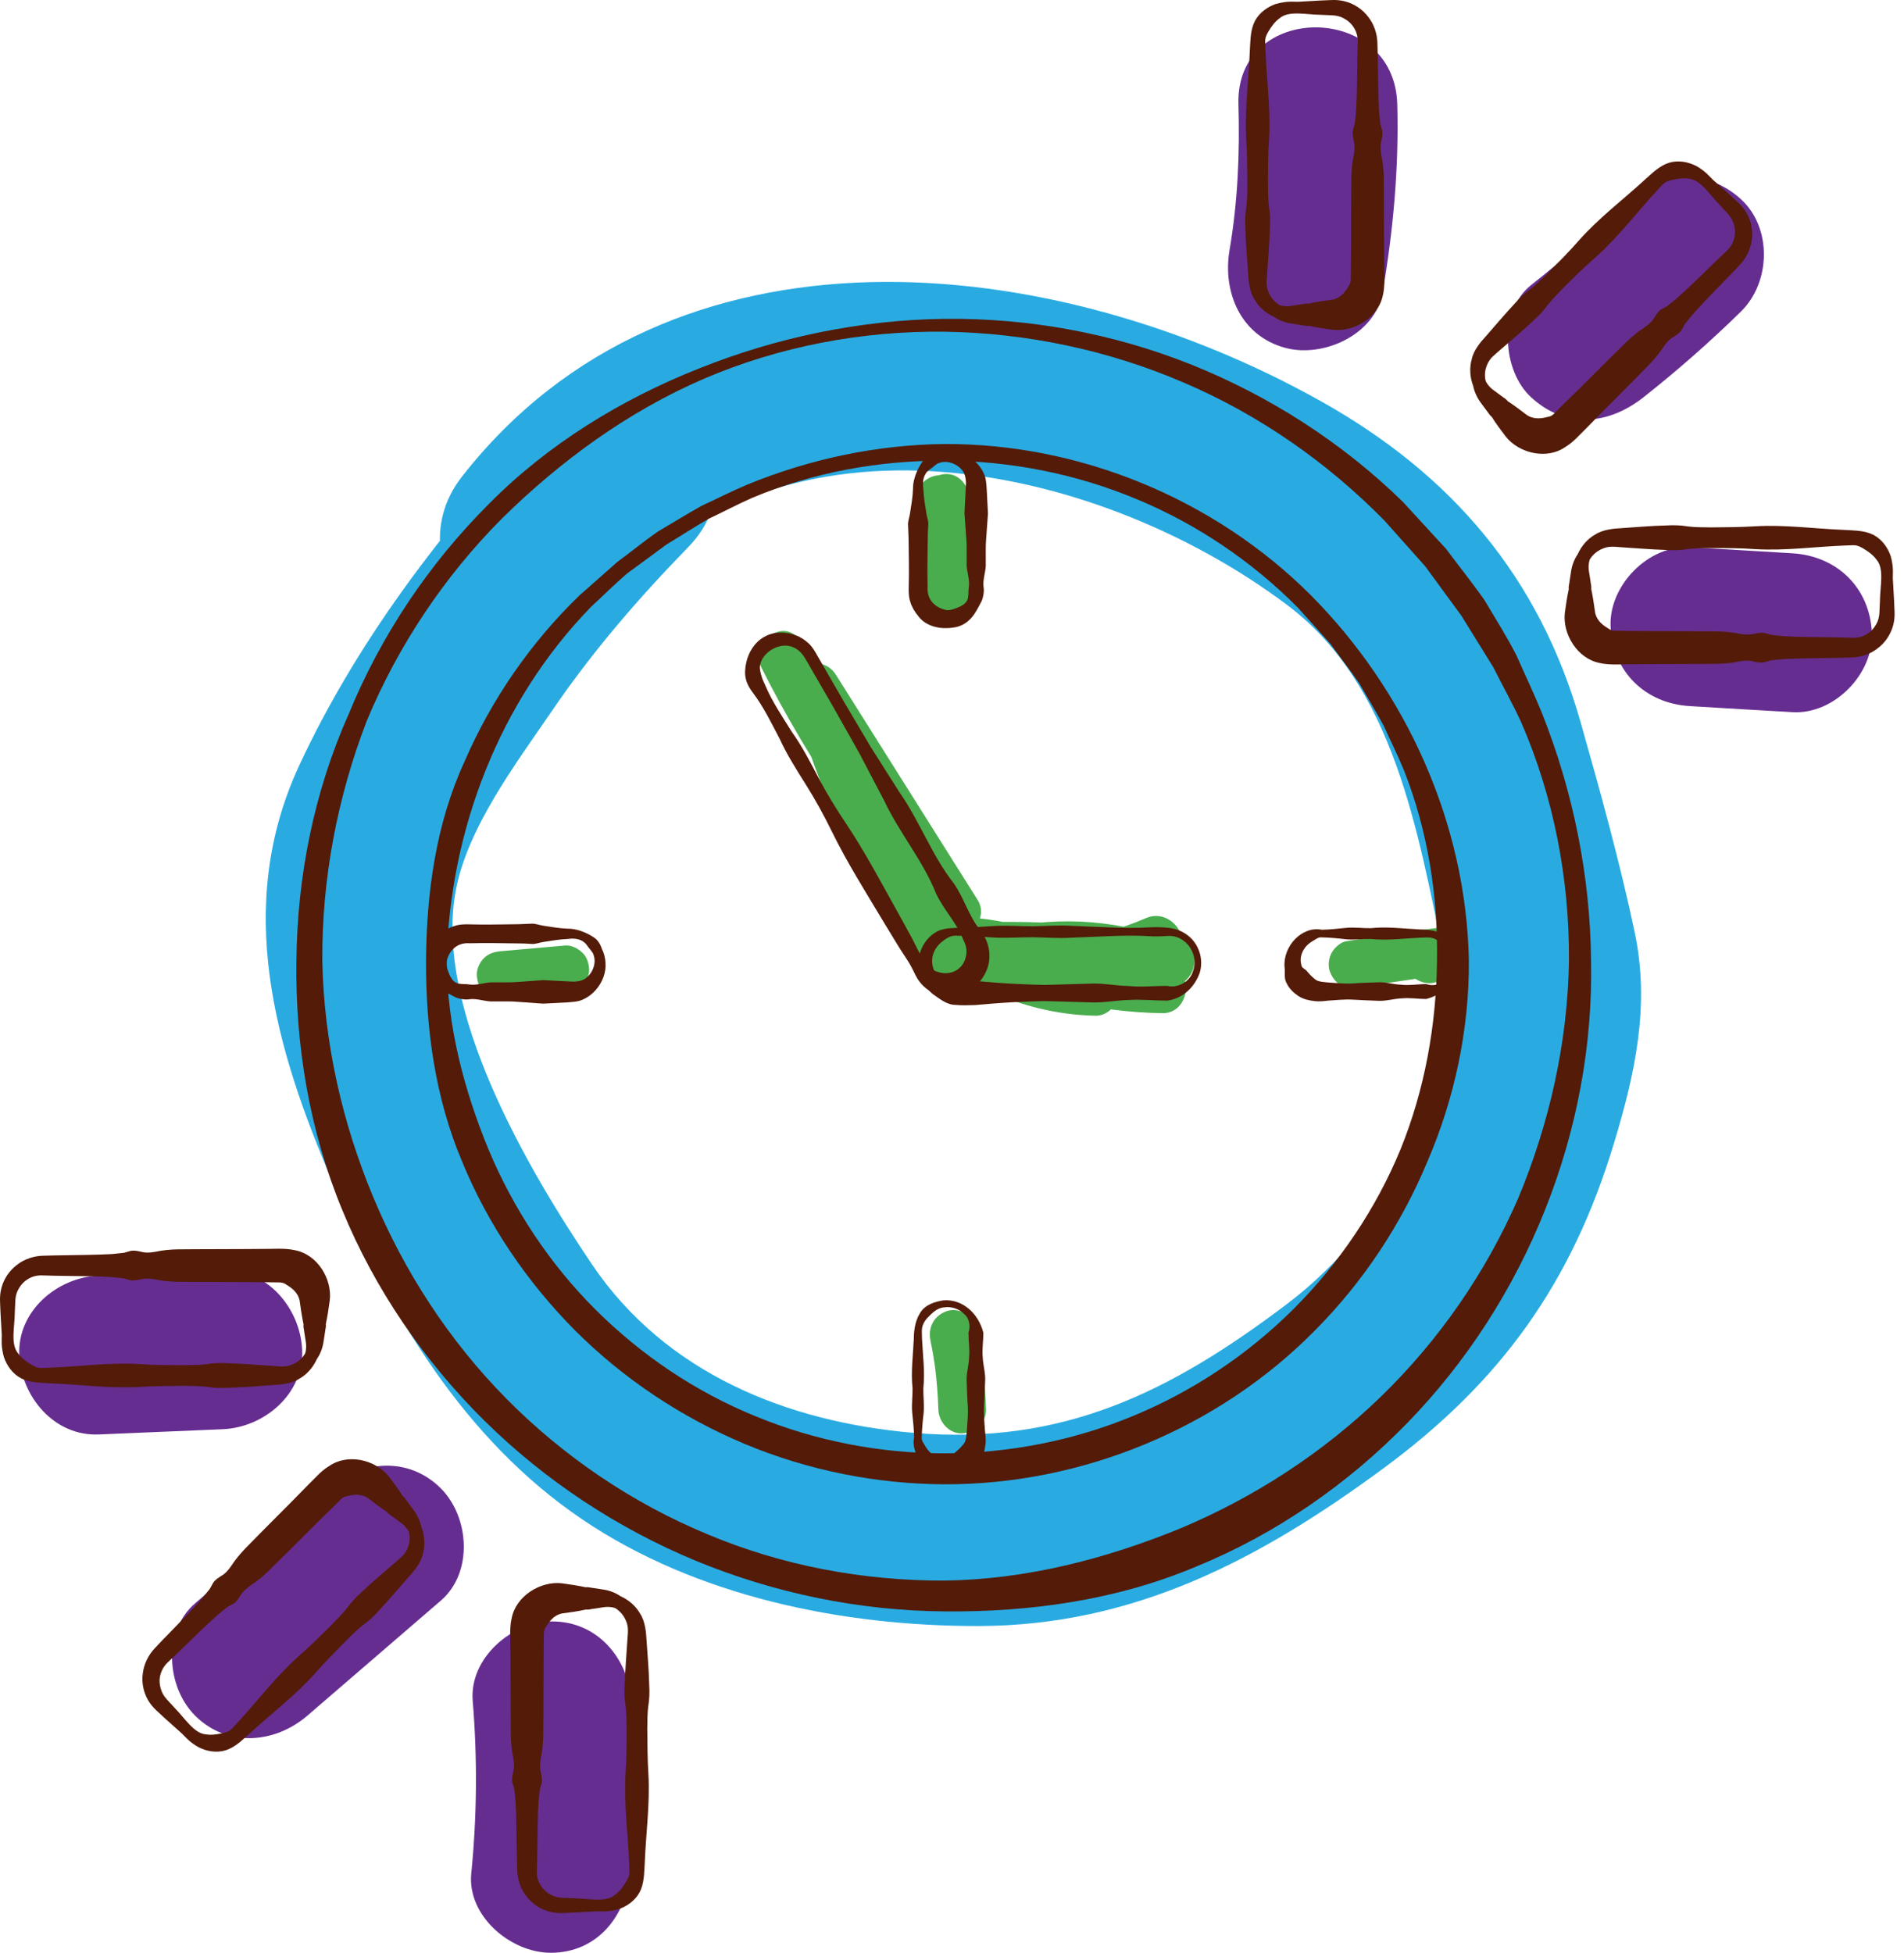
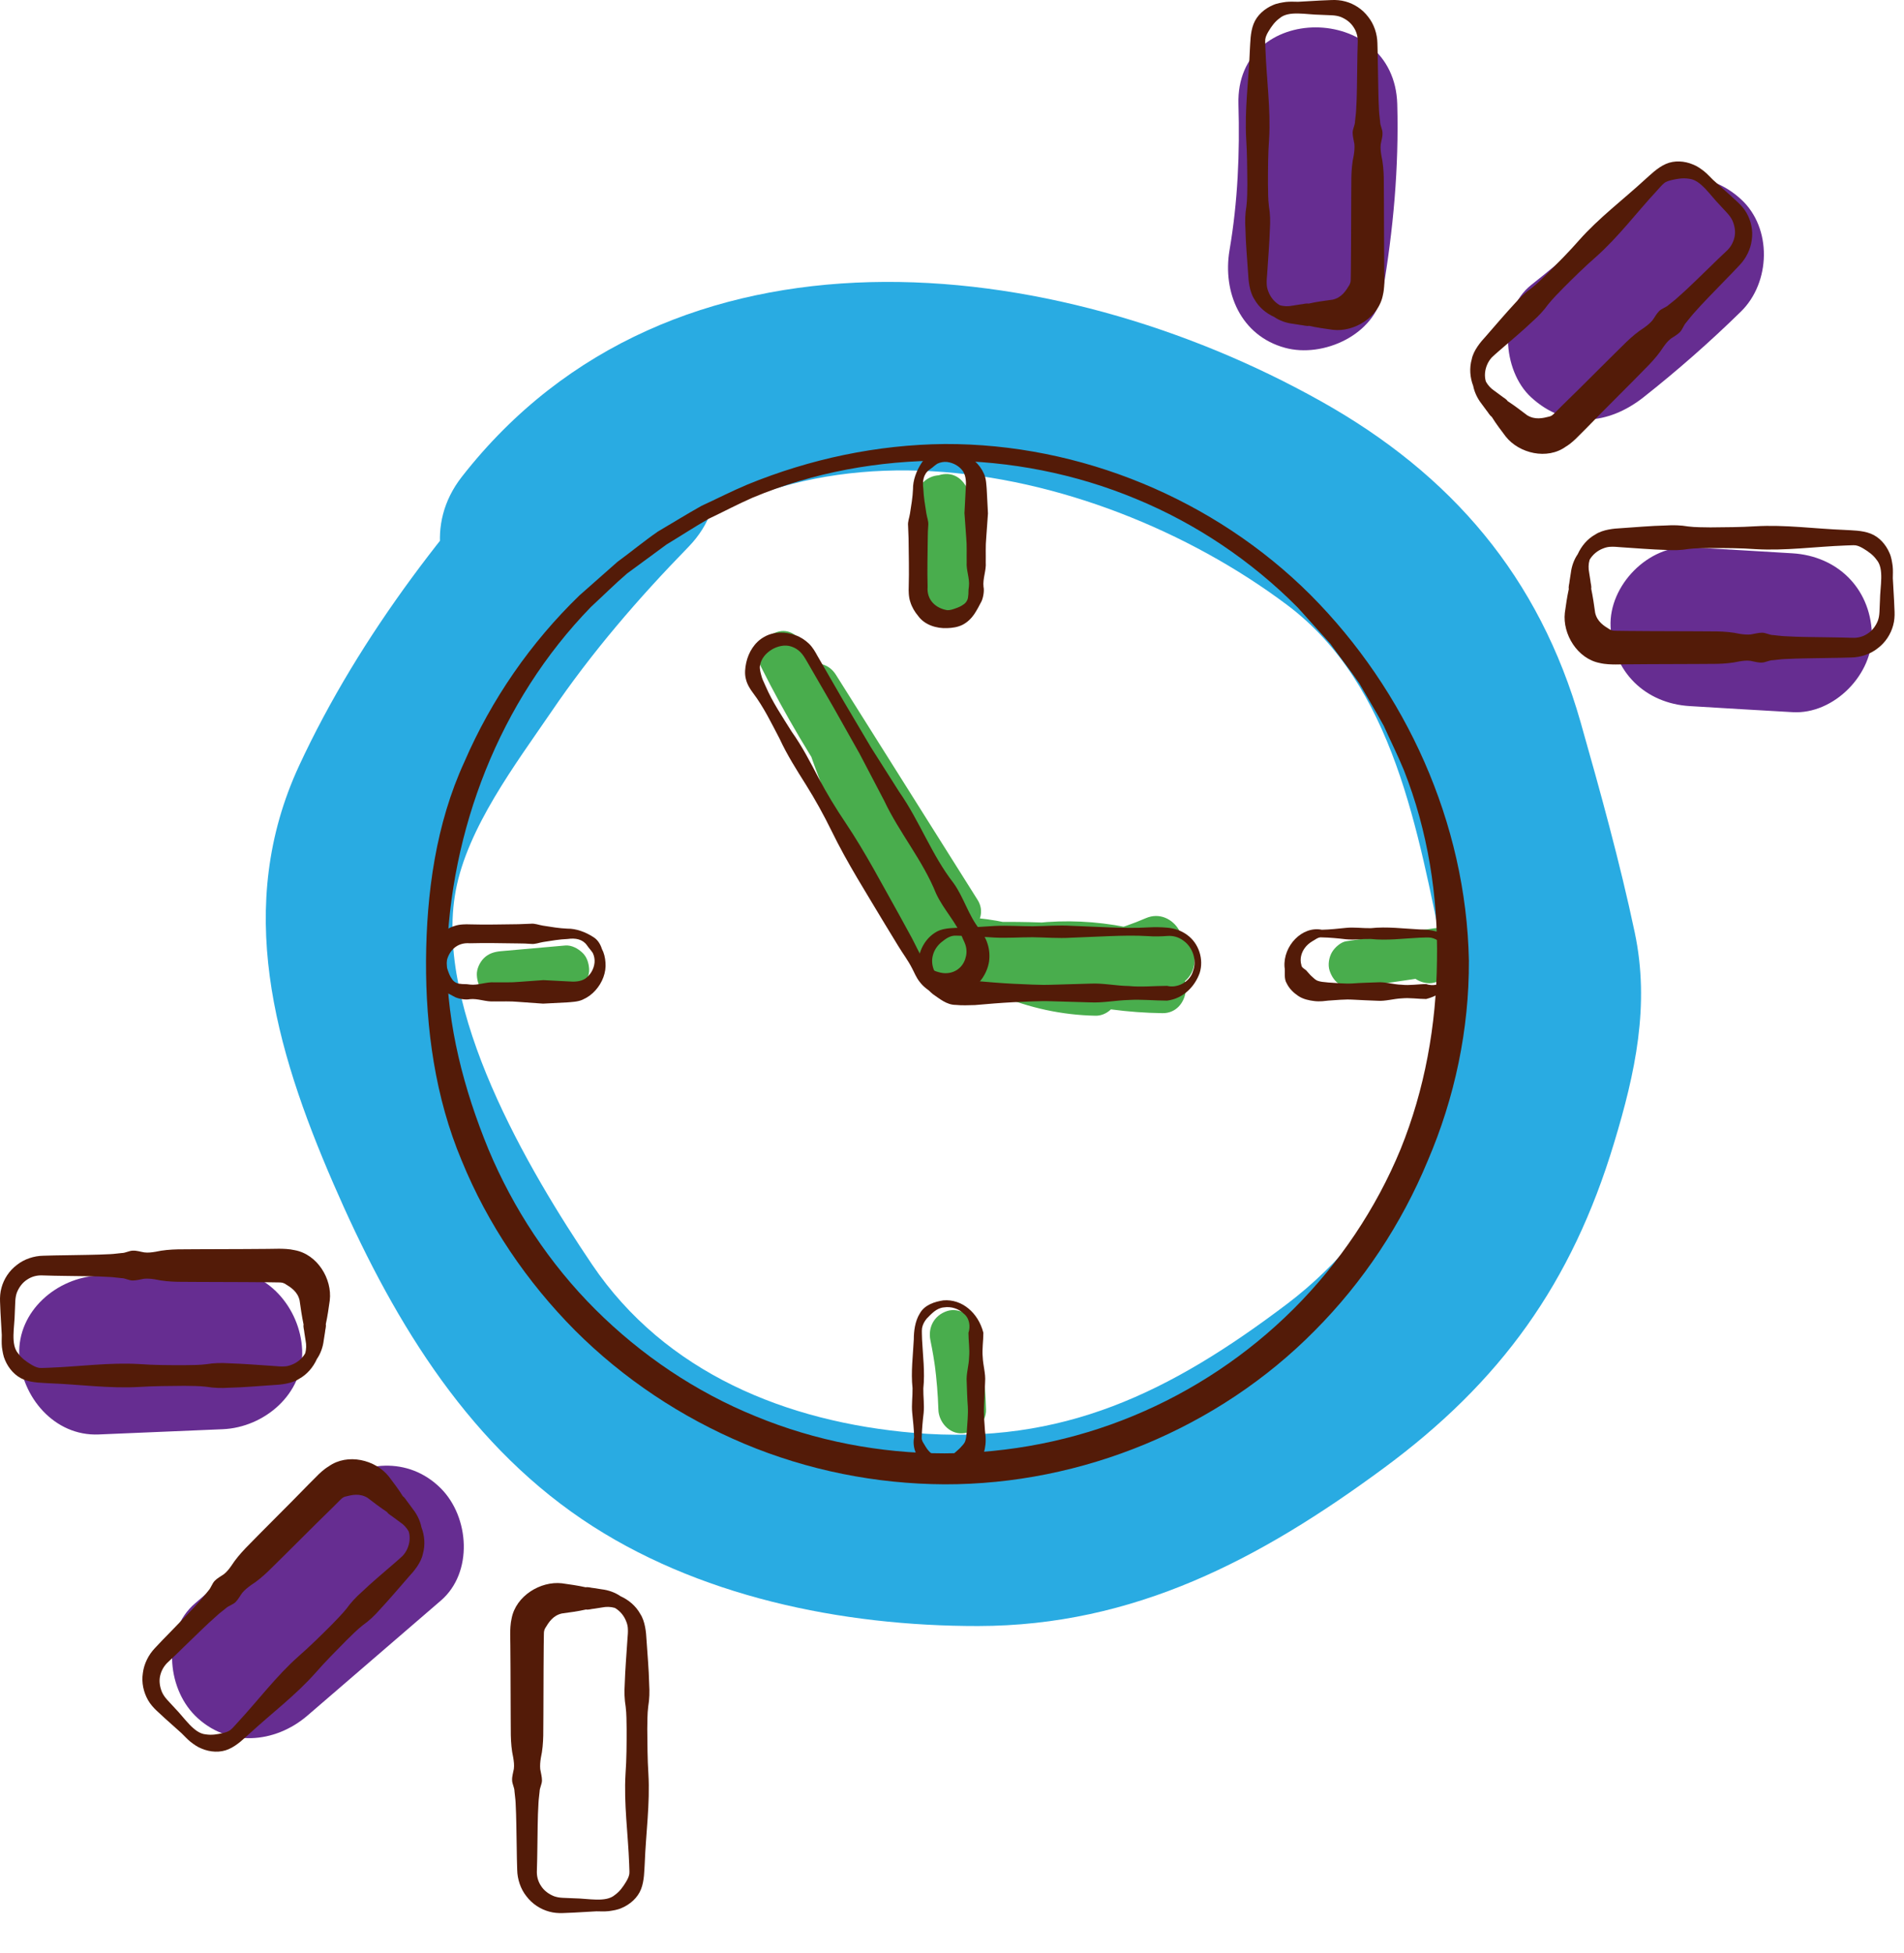
<svg xmlns="http://www.w3.org/2000/svg" width="157" height="161" viewBox="0 0 157 161" fill="none">
  <path d="M45.658 33.937C37.355 42.463 29.693 52.298 24.664 63.129C19.295 74.707 22.634 86.376 27.48 97.561C32.116 108.261 38.167 118.607 48.016 125.273C57.406 131.625 69.442 134.075 80.653 134.061C93.527 134.048 103.913 128.548 114.063 121.069C123.754 113.932 129.609 105.786 133.092 94.234C134.834 88.485 136.065 82.866 134.795 76.868C133.577 71.105 131.94 65.199 130.329 59.528C126.924 47.584 119.707 39.123 108.929 33.085C86.939 20.748 55.376 17.147 38.075 39.319C31.933 47.204 42.974 58.401 49.194 50.439C63.195 32.483 89.86 37.682 106.113 49.862C114.967 56.489 116.918 68.643 119.066 78.898C121.292 89.519 114.403 101.241 106.152 107.488C96.513 114.783 87.647 119.184 75.349 118.136C64.871 117.245 54.865 113.198 48.828 104.266C43.563 96.474 35.757 83.22 37.578 73.436C38.547 68.237 42.515 62.998 45.449 58.703C48.788 53.791 52.639 49.325 56.778 45.082C63.824 37.787 52.718 26.668 45.658 33.937Z" fill="#29ABE2" />
  <path d="M102.119 8.584C102.237 12.617 102.066 16.638 101.385 20.619C100.796 24.103 102.315 27.679 105.956 28.674C109.099 29.538 113.408 27.6 114.01 24.103C114.888 18.956 115.359 13.809 115.215 8.584C114.98 0.162 101.883 0.136 102.119 8.584Z" fill="#662D91" />
  <path d="M135.515 32.758C138.318 30.545 141.002 28.187 143.556 25.686C146.005 23.289 146.149 18.797 143.556 16.426C140.924 14.003 136.916 13.859 134.297 16.426C131.743 18.928 129.058 21.285 126.255 23.498C123.557 25.633 123.859 30.558 126.255 32.758C129.124 35.39 132.634 35.024 135.515 32.758Z" fill="#662D91" />
  <path d="M139.354 58.217C142.17 58.388 144.986 58.558 147.802 58.715C151.233 58.925 154.507 55.559 154.35 52.167C154.18 48.447 151.469 45.841 147.802 45.618C144.986 45.448 142.17 45.278 139.354 45.121C135.923 44.911 132.649 48.277 132.806 51.669C132.976 55.402 135.687 58.008 139.354 58.217Z" fill="#662D91" />
  <path d="M8.138 118.267C11.543 118.123 14.961 117.979 18.366 117.835C21.785 117.691 25.072 114.927 24.915 111.286C24.758 107.868 22.034 104.581 18.366 104.738C14.961 104.882 11.543 105.026 8.138 105.17C4.72 105.314 1.432 108.078 1.589 111.718C1.747 115.15 4.471 118.424 8.138 118.267Z" fill="#662D91" />
  <path d="M25.346 141.45C29.013 138.293 32.68 135.124 36.347 131.968C39.032 129.663 38.717 125.079 36.347 122.708C33.688 120.05 29.772 120.39 27.087 122.708C23.42 125.865 19.753 129.034 16.086 132.19C13.401 134.495 13.716 139.079 16.086 141.45C18.745 144.095 22.661 143.755 25.346 141.45Z" fill="#662D91" />
-   <path d="M38.979 140.23C39.372 144.984 39.332 149.712 38.861 154.453C38.507 157.976 42.122 161.001 45.409 161.001C49.247 161.001 51.604 157.989 51.958 154.453C52.429 149.712 52.468 144.984 52.076 140.23C51.788 136.707 49.273 133.682 45.527 133.682C42.214 133.682 38.691 136.694 38.979 140.23Z" fill="#662D91" />
  <path d="M66.297 60.719C69.113 64.15 71.562 67.83 73.71 71.707C74.941 73.947 78.189 71.982 77.102 69.729C74.129 63.561 70.344 57.864 65.878 52.664C64.359 50.896 61.831 53.149 62.787 55.048C66.716 62.853 71.68 70.07 77.521 76.579C79.014 78.242 81.791 76.081 80.612 74.195C76.722 68.014 72.82 61.819 68.93 55.637C67.751 53.751 64.804 54.956 65.341 57.156C67.463 65.761 71.51 73.698 77.128 80.534C78.412 82.093 80.94 80.416 80.416 78.622C78.648 72.611 75.688 67.123 71.68 62.303C70.645 61.059 68.118 62.028 68.327 63.692C69.676 74.641 79.211 83.52 90.317 83.743C91.928 83.782 93.028 81.503 91.705 80.39C88.51 77.679 84.79 76.121 80.638 75.701C78.674 75.505 77.993 78.491 79.643 79.368C84.672 82.027 90.173 83.455 95.857 83.533C98.044 83.559 98.568 80.18 96.381 79.67C91.221 78.491 86.06 77.299 80.9 76.121C80.73 77.404 80.547 78.688 80.376 79.984C84.803 79.827 89.23 80.023 93.604 80.652C96.027 81.006 97.153 77.561 94.652 76.867C89.819 75.531 84.711 75.662 79.97 77.338C78.333 77.915 77.888 80.783 79.97 81.124C85.641 82.067 91.181 81.372 96.459 79.094C98.777 78.085 96.774 74.706 94.482 75.701C90.278 77.522 85.55 78.098 81.031 77.338C81.031 78.596 81.031 79.866 81.031 81.124C85.144 79.67 89.413 79.486 93.63 80.652C93.984 79.395 94.325 78.124 94.678 76.867C89.937 76.173 85.183 75.885 80.403 76.055C78.268 76.134 77.639 79.395 79.879 79.919C85.039 81.097 90.199 82.289 95.359 83.468C95.529 82.184 95.713 80.901 95.883 79.604C90.893 79.539 86.06 78.321 81.647 75.977C81.319 77.195 80.992 78.412 80.651 79.644C83.703 79.958 86.611 81.202 88.942 83.193C89.4 82.079 89.872 80.953 90.33 79.84C81.555 79.657 73.343 72.506 72.269 63.718C71.156 64.176 70.03 64.648 68.917 65.106C72.479 69.389 75.072 74.353 76.631 79.683C77.731 79.041 78.818 78.412 79.918 77.771C74.745 71.458 71.104 64.045 69.152 56.122C67.961 56.633 66.756 57.13 65.564 57.641C69.454 63.823 73.357 70.017 77.246 76.199C78.281 75.4 79.302 74.614 80.337 73.816C74.719 67.555 70.004 60.588 66.219 53.083C65.184 53.882 64.163 54.668 63.128 55.467C67.371 60.404 70.907 65.866 73.736 71.733C74.863 71.078 76.002 70.41 77.128 69.755C74.823 65.578 72.138 61.662 69.113 57.968C67.476 55.978 64.713 58.767 66.297 60.719Z" fill="#49AD4D" />
  <path d="M76.017 41.047C76.227 43.679 76.292 46.325 76.213 48.957C76.187 49.979 77.143 50.974 78.178 50.922C79.291 50.869 80.077 50.057 80.142 48.957C80.313 46.154 80.051 43.339 79.422 40.601C79.2 39.645 78.191 39.069 77.261 39.2C76.305 39.331 75.559 40.143 75.559 41.125C75.559 41.61 75.559 42.107 75.559 42.592C75.559 43.614 76.462 44.609 77.523 44.556C78.584 44.504 79.488 43.692 79.488 42.592C79.488 42.107 79.488 41.61 79.488 41.125C78.204 41.295 76.921 41.479 75.624 41.649C75.768 42.291 75.899 42.932 76.004 43.587C76.017 43.653 76.096 43.98 76.069 44.033C76.043 43.784 76.03 43.731 76.043 43.889C76.056 43.967 76.056 44.033 76.069 44.111C76.109 44.439 76.135 44.766 76.161 45.093C76.266 46.377 76.279 47.673 76.2 48.957C77.51 48.957 78.82 48.957 80.129 48.957C80.195 46.312 80.129 43.679 79.933 41.047C79.854 40.025 79.082 39.03 77.968 39.082C76.986 39.121 75.938 39.946 76.017 41.047Z" fill="#49AD4D" />
  <path d="M112.072 81.388C114.469 81.034 116.878 80.681 119.275 80.327C118.764 79.135 118.267 77.93 117.756 76.739C117.442 76.961 117.114 77.184 116.8 77.394C115.948 77.97 115.49 79.148 116.093 80.078C116.629 80.916 117.874 81.401 118.777 80.786C119.092 80.563 119.419 80.34 119.733 80.131C120.545 79.568 120.938 78.625 120.532 77.682C120.375 77.302 120.1 76.935 119.733 76.739C119.236 76.477 118.777 76.464 118.214 76.542C115.817 76.896 113.408 77.249 111.011 77.603C110.553 77.668 110.055 78.127 109.832 78.507C109.583 78.926 109.479 79.555 109.636 80.026C109.793 80.497 110.081 80.956 110.539 81.205C111.063 81.454 111.522 81.48 112.072 81.388Z" fill="#49AD4D" />
  <path d="M89.977 81.267C92.504 81.267 92.504 77.338 89.977 77.338C87.449 77.338 87.449 81.267 89.977 81.267Z" fill="#49AD4D" />
  <path d="M89.846 77.615C88.929 76.973 87.528 76.973 86.611 77.615C85.917 78.1 85.432 78.964 85.707 79.829C85.956 80.614 86.716 81.335 87.606 81.269C89.047 81.177 90.501 81.073 91.941 80.981C92.648 80.929 93.356 80.889 94.063 80.837C94.417 80.811 94.77 80.785 95.124 80.772C95.242 80.758 95.464 80.798 95.569 80.745C95.726 80.745 95.648 80.732 95.333 80.693C94.181 79.946 93.971 79.082 94.718 78.1C95.006 77.93 95.294 77.759 95.582 77.589C95.7 77.576 95.831 77.563 95.949 77.55C94.967 77.537 94.142 78.309 94.024 79.252C93.893 80.182 94.469 81.177 95.425 81.413C96.669 81.714 98.084 81.073 98.424 79.75C98.765 78.401 97.966 77.209 96.722 76.777C95.752 76.436 94.534 77.157 94.299 78.152C94.05 79.252 94.626 80.208 95.674 80.575C94.286 78.624 94.548 77.641 96.473 77.628C96.303 78.912 96.119 80.195 95.949 81.492C97.992 81.518 98.883 78.964 97.534 77.563C96.591 76.581 95.176 76.829 93.958 76.921C91.837 77.065 89.715 77.209 87.58 77.353C87.907 78.571 88.235 79.789 88.575 81.02C88.759 80.902 88.706 80.915 88.431 81.046C88.13 81.073 88.052 81.073 88.209 81.073C88.366 81.073 88.287 81.06 87.986 81.046C87.711 80.915 87.659 80.902 87.842 81.02C88.68 81.61 90.068 81.204 90.527 80.313C91.09 79.291 90.749 78.257 89.846 77.615Z" fill="#49AD4D" />
  <path d="M41.284 82.353C43.065 82.196 44.846 82.039 46.615 81.882C47.139 81.83 47.61 81.699 48.003 81.306C48.343 80.965 48.605 80.402 48.579 79.918C48.553 79.407 48.396 78.883 48.003 78.529C47.636 78.189 47.125 77.914 46.615 77.953C44.833 78.11 43.052 78.267 41.284 78.424C40.76 78.477 40.289 78.608 39.896 79.001C39.555 79.341 39.294 79.904 39.32 80.389C39.346 80.9 39.503 81.424 39.896 81.777C40.25 82.118 40.76 82.406 41.284 82.353Z" fill="#49AD4D" />
  <path d="M76.722 110.514C76.893 111.339 77.037 112.177 77.141 113.015C77.115 112.845 77.089 112.662 77.076 112.491C77.233 113.723 77.338 114.967 77.377 116.211C77.403 117.233 78.255 118.228 79.342 118.175C80.376 118.123 81.332 117.311 81.306 116.211C81.241 113.945 80.966 111.679 80.52 109.466C80.311 108.458 79.067 107.777 78.097 108.091C77.024 108.445 76.5 109.44 76.722 110.514Z" fill="#49AD4D" />
  <path d="M109.899 27.192C109.244 27.1 108.589 27.009 107.934 26.865C107.712 26.904 107.489 26.812 107.266 26.799L106.598 26.694C106.048 26.629 105.498 26.432 105.066 26.131C104.398 25.83 103.796 25.332 103.429 24.664C103.023 24.049 102.944 23.106 102.918 22.569C102.84 21.338 102.722 20.107 102.696 18.876C102.656 18.26 102.669 17.645 102.774 17.029C102.853 16.413 102.84 15.798 102.853 15.182C102.84 13.951 102.84 12.72 102.761 11.489C102.617 9.027 102.971 6.551 103.062 4.089C103.102 3.539 103.089 2.688 103.364 1.981C103.639 1.26 104.28 0.71 104.961 0.422C105.302 0.265 105.682 0.213 106.035 0.16C106.415 0.121 106.743 0.147 107.044 0.147L108.89 0.042L109.82 0.003C110.161 -0.01 110.567 0.016 110.934 0.121C111.667 0.317 112.348 0.763 112.819 1.391C113.304 1.994 113.566 2.806 113.579 3.565C113.605 4.181 113.605 4.797 113.618 5.412C113.645 6.643 113.645 7.874 113.71 9.105C113.723 9.42 113.776 9.721 113.802 10.035C113.802 10.35 113.998 10.651 113.998 10.965C114.011 11.279 113.906 11.581 113.854 11.895C113.815 12.209 113.854 12.511 113.906 12.825C114.182 14.056 114.09 15.287 114.116 16.518L114.129 20.211L114.142 22.058L114.155 22.988C114.155 23.315 114.142 23.865 114.037 24.298C113.697 26.157 111.654 27.402 109.899 27.192ZM109.899 24.704C110.632 24.533 110.973 23.983 111.274 23.486C111.353 23.315 111.379 23.25 111.379 22.962L111.392 22.032L111.405 20.185L111.418 16.492C111.444 15.261 111.353 14.03 111.628 12.799C111.68 12.484 111.706 12.183 111.68 11.869C111.628 11.555 111.536 11.253 111.536 10.939C111.536 10.625 111.732 10.323 111.732 10.009C111.759 9.695 111.811 9.393 111.824 9.079C111.903 7.848 111.89 6.617 111.916 5.386C111.929 4.77 111.929 4.155 111.955 3.539C111.981 3.068 111.876 2.636 111.615 2.243C111.366 1.85 110.973 1.562 110.541 1.391C110.318 1.313 110.095 1.274 109.82 1.26L108.89 1.221C107.699 1.208 106.271 0.854 105.525 1.496C105.119 1.784 104.857 2.164 104.608 2.57C104.49 2.767 104.372 2.989 104.333 3.225C104.307 3.434 104.346 3.775 104.346 4.076C104.437 6.538 104.791 9.014 104.647 11.476C104.555 12.707 104.555 13.938 104.555 15.169C104.568 15.785 104.555 16.4 104.634 17.016C104.739 17.631 104.752 18.247 104.713 18.863C104.673 20.094 104.568 21.325 104.49 22.556C104.464 22.87 104.437 23.184 104.451 23.381C104.451 23.617 104.503 23.839 104.595 24.062C104.765 24.507 105.092 24.913 105.525 25.162C105.878 25.267 106.232 25.267 106.572 25.201L107.24 25.096C107.463 25.083 107.686 24.992 107.908 25.031C108.589 24.874 109.244 24.795 109.899 24.704Z" fill="#531B08" />
  <path d="M129.033 50.528C129.124 49.873 129.216 49.219 129.36 48.564C129.321 48.341 129.413 48.118 129.426 47.896L129.53 47.228C129.596 46.678 129.792 46.128 130.094 45.696C130.395 45.028 130.892 44.425 131.56 44.059C132.176 43.653 133.119 43.574 133.656 43.548C134.887 43.469 136.118 43.351 137.349 43.325C137.965 43.286 138.58 43.299 139.196 43.404C139.811 43.482 140.427 43.469 141.042 43.482C142.274 43.469 143.505 43.469 144.736 43.391C147.198 43.246 149.673 43.6 152.135 43.692C152.686 43.731 153.537 43.718 154.244 43.993C154.964 44.268 155.514 44.91 155.803 45.591C155.96 45.931 156.012 46.311 156.064 46.665C156.104 47.044 156.078 47.372 156.078 47.673L156.182 49.52L156.222 50.45C156.235 50.79 156.209 51.196 156.104 51.563C155.907 52.296 155.462 52.977 154.833 53.449C154.231 53.933 153.419 54.195 152.659 54.209C152.044 54.235 151.428 54.235 150.813 54.248C149.582 54.274 148.35 54.274 147.119 54.339C146.805 54.352 146.504 54.405 146.189 54.431C145.875 54.431 145.574 54.628 145.26 54.628C144.945 54.641 144.644 54.536 144.33 54.483C144.015 54.444 143.714 54.483 143.4 54.536C142.169 54.811 140.938 54.719 139.707 54.745L136.013 54.758L134.167 54.772L133.237 54.785C132.909 54.785 132.359 54.772 131.927 54.667C130.067 54.313 128.836 52.283 129.033 50.528ZM131.534 50.528C131.704 51.262 132.255 51.602 132.752 51.903C132.922 51.982 132.988 52.008 133.276 52.008L134.206 52.021L136.053 52.034L139.746 52.047C140.977 52.074 142.208 51.982 143.439 52.257C143.754 52.309 144.055 52.336 144.369 52.309C144.683 52.257 144.985 52.165 145.299 52.165C145.613 52.165 145.914 52.362 146.229 52.362C146.543 52.388 146.844 52.44 147.159 52.453C148.39 52.532 149.621 52.519 150.852 52.545C151.467 52.558 152.083 52.558 152.699 52.584C153.17 52.611 153.602 52.506 153.995 52.244C154.388 51.995 154.676 51.602 154.847 51.17C154.925 50.947 154.964 50.725 154.977 50.45L155.017 49.52C155.03 48.328 155.383 46.901 154.742 46.154C154.454 45.748 154.074 45.486 153.668 45.237C153.471 45.119 153.249 45.001 153.013 44.962C152.803 44.936 152.463 44.975 152.162 44.975C149.699 45.067 147.224 45.42 144.762 45.276C143.531 45.185 142.3 45.185 141.069 45.185C140.453 45.198 139.838 45.185 139.222 45.263C138.606 45.368 137.991 45.381 137.375 45.342C136.144 45.303 134.913 45.198 133.682 45.119C133.368 45.093 133.053 45.067 132.857 45.08C132.621 45.08 132.399 45.132 132.176 45.224C131.731 45.394 131.325 45.722 131.076 46.154C130.971 46.508 130.971 46.861 131.037 47.202L131.141 47.87C131.154 48.092 131.246 48.315 131.207 48.538C131.351 49.219 131.443 49.873 131.534 50.528Z" fill="#531B08" />
  <path d="M124.161 35.993C123.768 35.469 123.362 34.945 123.008 34.369C122.825 34.238 122.72 34.015 122.576 33.845L122.17 33.295C121.829 32.862 121.58 32.339 121.476 31.815C121.214 31.134 121.148 30.348 121.358 29.614C121.502 28.881 122.117 28.161 122.484 27.768C123.296 26.838 124.095 25.895 124.933 24.991C125.339 24.533 125.785 24.101 126.295 23.747C126.78 23.367 127.212 22.922 127.657 22.49C128.522 21.612 129.399 20.735 130.211 19.805C131.848 17.958 133.839 16.465 135.66 14.789C136.079 14.422 136.668 13.82 137.362 13.518C138.069 13.204 138.908 13.27 139.589 13.558C139.942 13.689 140.243 13.911 140.532 14.134C140.833 14.383 141.042 14.632 141.252 14.828L142.627 16.059L143.308 16.688C143.557 16.924 143.832 17.225 144.015 17.552C144.395 18.22 144.565 19.006 144.448 19.779C144.356 20.552 143.976 21.298 143.452 21.848C143.033 22.306 142.601 22.739 142.169 23.184C141.317 24.075 140.44 24.939 139.628 25.869C139.418 26.105 139.235 26.353 139.039 26.589C138.829 26.812 138.737 27.165 138.528 27.375C138.318 27.598 138.03 27.742 137.768 27.925C137.519 28.121 137.336 28.357 137.153 28.619C136.472 29.68 135.542 30.492 134.69 31.383L132.084 34.002L130.788 35.325L130.133 35.98C129.91 36.215 129.504 36.595 129.124 36.818C127.579 37.944 125.261 37.381 124.161 35.993ZM125.929 34.238C126.57 34.63 127.199 34.486 127.762 34.342C127.932 34.29 127.998 34.251 128.207 34.041L128.862 33.386L130.185 32.09L132.804 29.483C133.695 28.632 134.507 27.689 135.568 27.021C135.817 26.838 136.066 26.642 136.262 26.406C136.445 26.157 136.589 25.869 136.812 25.646C137.035 25.424 137.388 25.345 137.598 25.135C137.834 24.939 138.096 24.756 138.318 24.546C139.248 23.734 140.112 22.857 141.003 22.005C141.448 21.573 141.88 21.141 142.339 20.722C142.692 20.407 142.915 20.015 143.02 19.569C143.125 19.124 143.046 18.639 142.863 18.207C142.758 17.985 142.64 17.814 142.457 17.605L141.828 16.924C140.99 16.072 140.23 14.815 139.261 14.736C138.777 14.658 138.305 14.736 137.86 14.841C137.637 14.894 137.388 14.959 137.205 15.116C137.035 15.247 136.825 15.509 136.616 15.732C134.939 17.539 133.446 19.543 131.6 21.18C130.67 21.992 129.792 22.857 128.915 23.734C128.482 24.179 128.05 24.611 127.657 25.096C127.291 25.607 126.872 26.052 126.413 26.458C125.523 27.309 124.567 28.095 123.637 28.907C123.401 29.117 123.165 29.313 123.021 29.457C122.864 29.628 122.733 29.824 122.641 30.034C122.445 30.466 122.379 30.99 122.523 31.461C122.707 31.788 122.943 32.037 123.244 32.234L123.794 32.64C123.964 32.784 124.187 32.876 124.318 33.072C124.881 33.439 125.392 33.832 125.929 34.238Z" fill="#531B08" />
-   <path d="M131.194 79.198C131.482 93.172 125.89 107.212 116.028 117.335C111.104 122.391 105.158 126.503 98.596 129.175C92.048 131.938 84.897 132.921 77.89 132.855C70.87 132.803 63.877 131.362 57.394 128.69C50.911 126.005 44.952 122.076 39.949 117.139C34.959 112.201 30.899 106.282 28.227 99.773C25.529 93.263 24.338 86.178 24.442 79.198C24.508 72.204 25.922 65.21 28.764 58.845C31.41 52.402 35.352 46.508 40.276 41.584C45.175 36.62 51.238 32.914 57.656 30.373C64.073 27.806 70.949 26.378 77.877 26.287C84.805 26.208 91.76 27.478 98.23 30.058C104.686 32.652 110.685 36.489 115.688 41.387L119.237 45.251C120.285 46.652 121.385 48.027 122.393 49.455C123.284 50.961 124.227 52.441 125.026 53.999C125.733 55.597 126.492 57.182 127.147 58.793C129.727 65.289 131.129 72.217 131.194 79.198ZM129.374 79.198C129.413 72.453 128.116 65.695 125.418 59.513C124.711 57.981 123.886 56.514 123.14 55.021L120.494 50.751L117.521 46.691L114.168 42.933C109.467 38.139 103.848 34.21 97.627 31.552C91.432 28.88 84.674 27.452 77.89 27.348C71.106 27.269 64.27 28.552 58.022 31.237C51.775 33.935 46.222 37.995 41.416 42.723C36.648 47.503 32.824 53.227 30.231 59.461C27.808 65.76 26.538 72.479 26.577 79.198C26.708 85.929 28.214 92.556 30.781 98.712C33.348 104.867 37.054 110.564 41.769 115.332C46.471 120.086 52.129 123.923 58.324 126.49C64.505 129.096 71.224 130.34 77.916 130.314C84.635 130.223 91.197 128.52 97.313 126.019C103.429 123.452 109.087 119.784 113.867 115.148C118.647 110.512 122.524 104.92 125.196 98.777C127.763 92.609 129.269 85.956 129.374 79.198Z" fill="#531B08" />
  <path d="M121.122 79.198C121.149 84.856 119.957 90.514 117.73 95.7C115.569 100.913 112.4 105.706 108.405 109.714C100.456 117.768 89.206 122.405 77.89 122.378C72.245 122.352 66.601 121.226 61.388 119.039C56.175 116.852 51.395 113.669 47.414 109.688C43.446 105.693 40.211 100.926 38.076 95.7C35.876 90.475 35.103 84.778 35.129 79.198C35.168 73.632 35.941 67.922 38.298 62.801C40.525 57.654 43.773 52.965 47.781 49.089L50.911 46.325C52.037 45.5 53.111 44.61 54.25 43.824C55.455 43.117 56.634 42.383 57.852 41.702C59.109 41.126 60.353 40.484 61.637 39.947C66.784 37.839 72.324 36.66 77.903 36.608C89.075 36.568 100.155 41.152 108.065 49.05C115.91 56.934 120.9 67.83 121.122 79.198ZM118.49 79.198C118.582 73.894 117.743 68.511 115.766 63.508C115.255 62.264 114.653 61.072 114.103 59.841C113.461 58.663 112.754 57.51 112.086 56.344C111.326 55.244 110.488 54.17 109.702 53.083L107.004 50.084C103.206 46.26 98.648 43.182 93.659 41.126C88.682 39.057 83.286 37.996 77.89 37.983C72.494 37.957 67.072 38.939 62.082 41.021C60.851 41.558 59.646 42.2 58.428 42.776C57.263 43.444 56.123 44.191 54.971 44.885L51.71 47.282C50.688 48.159 49.732 49.115 48.737 50.032C41.167 57.811 37.094 68.459 36.832 79.185C36.871 84.581 38.259 89.846 40.276 94.757C42.332 99.669 45.318 104.2 49.103 107.972C52.875 111.731 57.38 114.769 62.318 116.773C67.242 118.803 72.56 119.825 77.89 119.825C83.22 119.811 88.525 118.777 93.449 116.734C98.36 114.704 102.879 111.691 106.65 107.933C110.422 104.174 113.461 99.669 115.491 94.744C117.482 89.833 118.438 84.516 118.49 79.198Z" fill="#531B08" />
  <path d="M63.64 53.554C63.168 53.842 62.763 54.287 62.671 54.863C62.618 55.151 62.71 55.427 62.776 55.688C62.841 55.95 62.946 56.173 63.116 56.54C63.692 57.889 64.517 59.094 65.29 60.338C66.141 61.53 66.809 62.826 67.49 64.123C68.171 65.419 68.931 66.664 69.743 67.868C71.367 70.291 72.716 72.885 74.144 75.425L75.191 77.338C75.532 77.979 75.82 78.66 76.226 79.263C76.606 79.931 77.077 80.075 77.562 80.193C78.033 80.297 78.505 80.219 78.885 79.983C79.264 79.747 79.526 79.368 79.631 78.922C79.697 78.7 79.71 78.477 79.683 78.241C79.657 78.005 79.592 77.809 79.408 77.429C78.871 76.054 77.797 74.993 77.182 73.657C76.082 70.92 74.157 68.667 72.912 66.022L70.882 62.145L68.735 58.334L66.547 54.549C66.351 54.209 66.207 53.973 65.997 53.763C65.788 53.554 65.539 53.397 65.251 53.305C64.714 53.122 64.098 53.279 63.64 53.554ZM63.024 52.506C63.823 52.048 64.805 52.074 65.604 52.375C66.01 52.519 66.39 52.768 66.704 53.069C67.019 53.37 67.242 53.776 67.399 54.065L69.586 57.849L71.812 61.608L74.157 65.302C75.833 67.698 76.828 70.501 78.636 72.819C79.487 74.011 79.854 75.478 80.784 76.63C80.967 76.879 81.281 77.311 81.425 77.796C81.582 78.267 81.622 78.778 81.556 79.276C81.399 80.271 80.757 81.201 79.867 81.686C78.989 82.196 77.876 82.249 76.972 81.856C76.527 81.659 76.134 81.345 75.846 80.965C75.545 80.599 75.375 80.14 75.217 79.852C74.89 79.197 74.445 78.621 74.065 77.992L72.925 76.12C71.433 73.618 69.861 71.156 68.577 68.523C67.936 67.214 67.228 65.93 66.456 64.699C65.683 63.468 64.897 62.237 64.282 60.901C63.601 59.604 62.972 58.295 62.081 57.116C61.885 56.854 61.61 56.448 61.505 55.99C61.387 55.544 61.44 55.073 61.531 54.641C61.715 53.789 62.225 52.938 63.024 52.506Z" fill="#531B08" />
  <path d="M96.239 82.499C95.178 82.499 94.13 82.381 93.069 82.446C92.008 82.472 90.96 82.695 89.9 82.643L86.73 82.551C85.669 82.512 84.622 82.59 83.561 82.629C82.5 82.682 81.452 82.774 80.391 82.865C79.868 82.878 79.344 82.905 78.807 82.852C78.047 82.852 77.445 82.315 76.921 81.962C75.86 81.11 75.441 79.617 75.912 78.399C76.135 77.797 76.541 77.26 77.065 76.919C77.589 76.553 78.257 76.526 78.833 76.5C79.894 76.487 80.941 76.409 82.002 76.343C83.063 76.291 84.111 76.369 85.172 76.369C86.233 76.356 87.28 76.264 88.341 76.33L91.51 76.461C92.571 76.5 93.619 76.526 94.68 76.461C95.204 76.435 95.741 76.435 96.265 76.487C96.867 76.54 97.43 76.736 97.902 77.09C98.858 77.784 99.277 79.093 98.923 80.22C98.53 81.32 97.588 82.328 96.239 82.499ZM96.239 81.281C97.024 81.49 98.111 81.005 98.373 80.063C98.714 79.172 98.347 78.085 97.574 77.548C97.195 77.26 96.723 77.129 96.251 77.168C95.728 77.207 95.191 77.221 94.667 77.181C93.606 77.116 92.558 77.142 91.497 77.181L88.328 77.312C87.267 77.378 86.219 77.286 85.159 77.273C84.098 77.273 83.05 77.352 81.989 77.299C80.928 77.234 79.881 77.155 78.82 77.142C78.335 77.116 77.942 77.43 77.615 77.692C77.287 77.967 77.039 78.334 76.934 78.727C76.698 79.526 77.052 80.429 77.746 80.809C78.06 81.084 78.519 80.888 78.82 80.888C79.344 80.835 79.881 80.875 80.404 80.875C81.465 80.966 82.513 81.058 83.574 81.11C84.635 81.15 85.683 81.228 86.743 81.189L89.913 81.097C90.974 81.045 92.021 81.281 93.082 81.294C94.117 81.398 95.178 81.281 96.239 81.281Z" fill="#531B08" />
  <path d="M78.087 38.088C77.812 38.062 77.537 38.114 77.288 38.232C77.052 38.389 76.869 38.573 76.633 38.73C76.149 39.083 76.044 39.673 76.136 40.301C76.162 40.969 76.28 41.65 76.384 42.318C76.437 42.659 76.581 42.986 76.542 43.327C76.515 43.667 76.502 43.995 76.502 44.335C76.489 45.684 76.45 47.02 76.489 48.369C76.398 49.495 77.183 50.15 78.1 50.307C78.336 50.32 78.558 50.242 78.781 50.163C79.004 50.085 79.24 49.993 79.449 49.836C79.672 49.692 79.816 49.443 79.829 49.181C79.881 48.906 79.829 48.736 79.894 48.356C79.973 47.688 79.659 47.007 79.711 46.339C79.698 45.671 79.737 44.99 79.672 44.322L79.528 42.305L79.632 40.288C79.659 39.895 79.659 39.791 79.632 39.529C79.606 39.306 79.541 39.07 79.41 38.861C79.122 38.442 78.624 38.154 78.087 38.088ZM78.087 37.184C78.886 37.119 79.724 37.433 80.366 38.009C80.693 38.298 80.955 38.651 81.139 39.07C81.322 39.45 81.335 40.039 81.361 40.315L81.466 42.331L81.322 44.348C81.257 45.016 81.296 45.697 81.283 46.365C81.335 47.033 81.021 47.714 81.099 48.382C81.165 48.67 81.099 49.194 80.942 49.561C80.746 49.941 80.562 50.294 80.327 50.648C80.091 50.988 79.776 51.303 79.371 51.512C78.978 51.709 78.532 51.774 78.1 51.787C77.249 51.827 76.254 51.538 75.716 50.792C75.428 50.451 75.193 50.058 75.062 49.626C74.918 49.22 74.918 48.67 74.931 48.395C74.97 47.046 74.931 45.71 74.918 44.361C74.904 44.021 74.891 43.693 74.878 43.353C74.839 43.012 74.983 42.685 75.035 42.344C75.14 41.676 75.258 40.995 75.284 40.328C75.271 39.62 75.559 38.821 75.992 38.167C76.201 37.826 76.568 37.603 76.948 37.486C77.288 37.315 77.681 37.211 78.087 37.184Z" fill="#531B08" />
  <path d="M117.601 82.366C116.933 82.366 116.252 82.248 115.584 82.313C114.916 82.34 114.235 82.562 113.567 82.51C112.899 82.484 112.218 82.457 111.55 82.418C110.882 82.379 110.201 82.457 109.534 82.497L109.036 82.549C108.839 82.562 108.591 82.562 108.381 82.536C107.936 82.484 107.451 82.379 107.058 82.117C106.665 81.855 106.312 81.514 106.102 81.082C105.84 80.663 105.997 80.126 105.919 79.72C105.801 77.978 107.373 76.328 108.997 76.656C109.665 76.642 110.346 76.564 111.013 76.498C111.681 76.433 112.362 76.538 113.03 76.525C114.379 76.38 115.715 76.564 117.064 76.629C117.693 76.629 118.557 76.721 119.199 77.127C119.906 77.52 120.168 78.358 120.273 79.065C120.391 80.598 119.238 81.947 117.601 82.366ZM117.601 81.135C118.086 81.305 118.793 81.239 119.173 80.755C119.592 80.336 119.788 79.707 119.697 79.118C119.644 78.489 119.16 78.083 118.767 77.69C118.544 77.507 118.282 77.363 117.994 77.31C117.719 77.271 117.392 77.31 117.051 77.31C115.702 77.376 114.366 77.559 113.017 77.415C112.349 77.402 111.668 77.507 111 77.441C110.332 77.363 109.651 77.297 108.984 77.284C108.682 77.245 108.433 77.494 108.198 77.612C107.962 77.756 107.766 77.926 107.608 78.135C107.294 78.541 107.163 79.091 107.307 79.55C107.307 79.812 107.674 79.917 107.766 80.074C107.91 80.218 108.014 80.375 108.172 80.506C108.316 80.637 108.473 80.807 108.682 80.873C108.787 80.912 108.879 80.925 109.023 80.951L109.52 81.004C110.188 81.043 110.869 81.121 111.537 81.082C112.205 81.03 112.886 81.017 113.554 80.991C114.222 80.938 114.903 81.174 115.571 81.187C116.252 81.266 116.92 81.135 117.601 81.135Z" fill="#531B08" />
  <path d="M49.025 79.368C49.051 79.093 48.998 78.818 48.88 78.569C48.723 78.333 48.54 78.15 48.383 77.914C48.029 77.429 47.44 77.325 46.811 77.416C46.143 77.442 45.462 77.56 44.794 77.665C44.454 77.718 44.126 77.862 43.786 77.822C43.445 77.796 43.118 77.783 42.777 77.783C41.428 77.77 40.093 77.731 38.743 77.77C37.617 77.678 36.962 78.464 36.805 79.381C36.792 79.617 36.871 79.839 36.949 80.062C37.028 80.284 37.12 80.52 37.277 80.73C37.421 80.953 37.67 81.097 37.931 81.11C38.207 81.162 38.377 81.11 38.757 81.175C39.425 81.254 40.106 80.939 40.773 80.992C41.441 80.979 42.122 81.018 42.79 80.953L44.807 80.808L46.824 80.913C47.217 80.939 47.322 80.939 47.584 80.913C47.806 80.887 48.042 80.822 48.252 80.691C48.671 80.402 48.972 79.905 49.025 79.368ZM49.928 79.368C49.994 80.167 49.679 81.005 49.103 81.647C48.815 81.974 48.461 82.236 48.042 82.419C47.662 82.603 47.073 82.616 46.798 82.642L44.781 82.747L42.764 82.603C42.096 82.537 41.415 82.576 40.747 82.563C40.079 82.616 39.398 82.301 38.73 82.38C38.442 82.445 37.918 82.38 37.552 82.223C37.172 82.026 36.818 81.843 36.465 81.607C36.124 81.372 35.81 81.057 35.6 80.651C35.404 80.258 35.338 79.813 35.325 79.381C35.286 78.53 35.574 77.534 36.321 76.997C36.661 76.709 37.054 76.473 37.486 76.342C37.892 76.198 38.442 76.198 38.717 76.211C40.066 76.251 41.402 76.211 42.751 76.198C43.092 76.185 43.419 76.172 43.76 76.159C44.1 76.12 44.428 76.264 44.768 76.316C45.436 76.421 46.117 76.539 46.785 76.565C47.492 76.552 48.291 76.84 48.946 77.272C49.286 77.482 49.509 77.849 49.627 78.228C49.81 78.569 49.902 78.962 49.928 79.368Z" fill="#531B08" />
  <path d="M81.087 109.885C81.087 110.553 80.969 111.234 81.034 111.902C81.061 112.57 81.283 113.251 81.231 113.919C81.205 114.587 81.179 115.268 81.139 115.936C81.1 116.604 81.179 117.285 81.218 117.953L81.27 118.45C81.283 118.647 81.283 118.896 81.257 119.105C81.205 119.55 81.1 120.035 80.838 120.428C80.576 120.821 80.236 121.174 79.803 121.384C79.384 121.646 78.847 121.489 78.441 121.567C76.7 121.685 75.049 120.114 75.377 118.49C75.364 117.822 75.285 117.141 75.219 116.473C75.154 115.805 75.259 115.124 75.246 114.456C75.102 113.107 75.285 111.771 75.35 110.422C75.35 109.793 75.442 108.929 75.848 108.287C76.241 107.58 77.079 107.318 77.787 107.213C79.319 107.082 80.668 108.235 81.087 109.885ZM79.856 109.885C80.026 109.4 79.961 108.693 79.476 108.313C79.057 107.894 78.428 107.698 77.839 107.79C77.21 107.842 76.804 108.326 76.411 108.719C76.228 108.942 76.084 109.204 76.031 109.492C75.992 109.767 76.031 110.095 76.031 110.435C76.097 111.784 76.28 113.12 76.136 114.469C76.123 115.137 76.228 115.818 76.162 116.486C76.084 117.154 76.019 117.835 76.005 118.503C75.966 118.804 76.215 119.053 76.333 119.288C76.477 119.524 76.647 119.721 76.857 119.878C77.263 120.192 77.813 120.323 78.271 120.179C78.533 120.179 78.638 119.812 78.795 119.721C78.939 119.577 79.096 119.472 79.227 119.315C79.358 119.171 79.528 119.013 79.594 118.804C79.633 118.699 79.646 118.607 79.672 118.463L79.725 117.966C79.764 117.298 79.843 116.617 79.803 115.949C79.751 115.281 79.738 114.6 79.712 113.932C79.659 113.264 79.895 112.583 79.908 111.915C79.974 111.234 79.856 110.553 79.856 109.885Z" fill="#531B08" />
  <path d="M46.327 130.538C46.982 130.63 47.636 130.721 48.291 130.866C48.514 130.826 48.737 130.918 48.959 130.931L49.627 131.036C50.177 131.101 50.727 131.298 51.16 131.599C51.827 131.9 52.43 132.398 52.797 133.066C53.203 133.681 53.281 134.624 53.307 135.161C53.386 136.392 53.504 137.623 53.53 138.855C53.569 139.47 53.556 140.086 53.451 140.701C53.373 141.317 53.386 141.932 53.373 142.548C53.386 143.779 53.386 145.01 53.465 146.241C53.609 148.703 53.255 151.179 53.163 153.641C53.124 154.191 53.137 155.042 52.862 155.749C52.587 156.47 51.945 157.02 51.264 157.308C50.924 157.465 50.544 157.517 50.19 157.57C49.81 157.609 49.483 157.583 49.182 157.583L47.335 157.688L46.405 157.727C46.065 157.74 45.659 157.714 45.292 157.609C44.559 157.413 43.878 156.967 43.406 156.339C42.922 155.736 42.66 154.924 42.647 154.165C42.62 153.549 42.62 152.934 42.607 152.318C42.581 151.087 42.581 149.856 42.516 148.625C42.502 148.31 42.45 148.009 42.424 147.695C42.424 147.381 42.227 147.079 42.227 146.765C42.214 146.451 42.319 146.149 42.372 145.835C42.411 145.521 42.371 145.22 42.319 144.905C42.044 143.674 42.136 142.443 42.11 141.212L42.096 137.519L42.083 135.672L42.07 134.742C42.07 134.415 42.083 133.865 42.188 133.432C42.542 131.573 44.572 130.342 46.327 130.538ZM46.327 133.027C45.593 133.197 45.253 133.747 44.952 134.245C44.873 134.415 44.847 134.48 44.847 134.768L44.834 135.698L44.821 137.545L44.808 141.238C44.781 142.469 44.873 143.7 44.598 144.931C44.546 145.246 44.519 145.547 44.546 145.861C44.598 146.176 44.69 146.477 44.69 146.791C44.69 147.106 44.493 147.407 44.493 147.721C44.467 148.035 44.415 148.337 44.402 148.651C44.323 149.882 44.336 151.113 44.31 152.344C44.297 152.96 44.297 153.575 44.271 154.191C44.244 154.662 44.349 155.095 44.611 155.487C44.86 155.88 45.253 156.168 45.685 156.339C45.908 156.417 46.13 156.457 46.405 156.47L47.335 156.509C48.527 156.522 49.955 156.876 50.701 156.234C51.107 155.946 51.369 155.566 51.618 155.16C51.736 154.964 51.854 154.741 51.893 154.505C51.919 154.296 51.88 153.955 51.88 153.654C51.788 151.192 51.434 148.716 51.579 146.254C51.67 145.023 51.67 143.792 51.67 142.561C51.657 141.945 51.67 141.33 51.592 140.714C51.487 140.099 51.474 139.483 51.513 138.868C51.552 137.637 51.657 136.405 51.736 135.174C51.762 134.86 51.788 134.546 51.775 134.349C51.775 134.114 51.723 133.891 51.631 133.668C51.461 133.223 51.133 132.817 50.701 132.568C50.347 132.463 49.994 132.463 49.653 132.529L48.985 132.634C48.763 132.647 48.54 132.738 48.318 132.699C47.636 132.856 46.982 132.935 46.327 133.027Z" fill="#531B08" />
  <path d="M27.192 107.212C27.1 107.866 27.009 108.521 26.865 109.176C26.904 109.399 26.812 109.621 26.799 109.844L26.694 110.512C26.629 111.062 26.432 111.612 26.131 112.044C25.83 112.712 25.332 113.315 24.664 113.681C24.049 114.087 23.106 114.166 22.569 114.192C21.338 114.271 20.107 114.389 18.876 114.415C18.26 114.454 17.645 114.441 17.029 114.336C16.413 114.258 15.798 114.271 15.182 114.258C13.951 114.271 12.72 114.271 11.489 114.349C9.027 114.493 6.551 114.14 4.089 114.048C3.539 114.009 2.688 114.022 1.981 113.747C1.26 113.472 0.71 112.83 0.422 112.149C0.265 111.808 0.213 111.429 0.16 111.075C0.121 110.695 0.147 110.368 0.147 110.067L0.042 108.22L0.003 107.29C-0.01 106.95 0.016 106.544 0.121 106.177C0.317 105.443 0.763 104.762 1.391 104.291C1.994 103.806 2.806 103.544 3.565 103.531C4.181 103.505 4.797 103.505 5.412 103.492C6.643 103.466 7.874 103.466 9.105 103.4C9.42 103.387 9.721 103.335 10.035 103.309C10.35 103.309 10.651 103.112 10.965 103.112C11.279 103.099 11.581 103.204 11.895 103.256C12.209 103.296 12.511 103.256 12.825 103.204C14.056 102.929 15.287 103.021 16.518 102.994L20.211 102.981L22.058 102.968L22.988 102.955C23.315 102.955 23.865 102.968 24.298 103.073C26.17 103.413 27.402 105.443 27.192 107.212ZM24.704 107.212C24.533 106.478 23.983 106.138 23.486 105.836C23.315 105.758 23.25 105.732 22.962 105.732L22.032 105.718L20.185 105.705L16.492 105.692C15.261 105.666 14.03 105.758 12.799 105.483C12.484 105.43 12.183 105.404 11.869 105.43C11.555 105.483 11.253 105.574 10.939 105.574C10.625 105.574 10.323 105.378 10.009 105.378C9.695 105.352 9.393 105.299 9.079 105.286C7.848 105.208 6.617 105.221 5.386 105.195C4.77 105.182 4.155 105.182 3.539 105.155C3.068 105.129 2.636 105.234 2.243 105.496C1.85 105.745 1.562 106.138 1.391 106.57C1.313 106.792 1.274 107.015 1.26 107.29L1.221 108.22C1.208 109.412 0.854 110.839 1.496 111.586C1.784 111.992 2.164 112.254 2.57 112.503C2.767 112.62 2.989 112.738 3.225 112.778C3.434 112.804 3.775 112.765 4.076 112.765C6.538 112.673 9.014 112.319 11.476 112.463C12.707 112.555 13.938 112.555 15.169 112.555C15.785 112.542 16.4 112.555 17.016 112.476C17.631 112.372 18.247 112.359 18.863 112.398C20.094 112.437 21.325 112.542 22.556 112.62C22.87 112.647 23.184 112.673 23.381 112.66C23.617 112.66 23.839 112.607 24.062 112.516C24.507 112.345 24.913 112.018 25.162 111.586C25.267 111.232 25.267 110.879 25.201 110.538L25.097 109.87C25.084 109.648 24.992 109.425 25.031 109.202C24.887 108.508 24.795 107.853 24.704 107.212Z" fill="#531B08" />
  <path d="M32.065 121.737C32.458 122.261 32.864 122.785 33.218 123.361C33.401 123.492 33.506 123.715 33.65 123.885L34.056 124.435C34.396 124.867 34.645 125.391 34.75 125.915C35.012 126.596 35.077 127.382 34.868 128.115C34.724 128.849 34.108 129.569 33.741 129.962C32.929 130.892 32.13 131.835 31.292 132.738C30.886 133.197 30.441 133.629 29.93 133.983C29.446 134.362 29.013 134.808 28.568 135.24C27.704 136.117 26.826 136.995 26.014 137.925C24.377 139.771 22.387 141.264 20.566 142.941C20.147 143.308 19.558 143.91 18.863 144.211C18.156 144.526 17.318 144.46 16.637 144.172C16.283 144.041 15.982 143.818 15.694 143.596C15.393 143.347 15.183 143.098 14.974 142.902L13.598 141.67L12.918 141.042C12.669 140.806 12.394 140.505 12.21 140.177C11.831 139.509 11.66 138.724 11.778 137.951C11.87 137.178 12.25 136.432 12.773 135.882C13.193 135.423 13.625 134.991 14.057 134.546C14.908 133.655 15.786 132.791 16.598 131.861C16.807 131.625 16.991 131.376 17.187 131.141C17.397 130.918 17.488 130.564 17.698 130.342C17.907 130.119 18.195 129.975 18.457 129.792C18.706 129.595 18.89 129.359 19.073 129.098C19.754 128.037 20.684 127.225 21.535 126.334L24.141 123.715L25.438 122.392L26.093 121.737C26.316 121.501 26.721 121.122 27.101 120.899C28.66 119.786 30.965 120.349 32.065 121.737ZM30.31 123.492C29.668 123.099 29.04 123.243 28.477 123.387C28.306 123.44 28.241 123.479 28.031 123.689L27.376 124.343L26.054 125.64L23.434 128.246C22.544 129.098 21.732 130.04 20.671 130.708C20.422 130.892 20.173 131.088 19.977 131.324C19.793 131.573 19.649 131.861 19.427 132.084C19.204 132.306 18.85 132.385 18.628 132.594C18.392 132.791 18.13 132.974 17.907 133.184C16.977 133.996 16.113 134.873 15.223 135.724C14.777 136.157 14.345 136.589 13.887 137.008C13.533 137.322 13.31 137.715 13.206 138.16C13.101 138.606 13.18 139.09 13.363 139.523C13.468 139.745 13.585 139.915 13.769 140.125L14.397 140.806C15.236 141.657 15.995 142.915 16.964 142.993C17.449 143.072 17.921 142.993 18.366 142.888C18.588 142.836 18.837 142.771 19.021 142.613C19.191 142.482 19.4 142.221 19.61 141.998C21.286 140.191 22.779 138.187 24.626 136.55C25.556 135.738 26.433 134.873 27.311 133.996C27.743 133.55 28.175 133.118 28.568 132.634C28.935 132.123 29.354 131.678 29.812 131.272C30.703 130.42 31.659 129.635 32.589 128.823C32.825 128.613 33.06 128.416 33.204 128.272C33.362 128.102 33.492 127.906 33.584 127.696C33.781 127.264 33.846 126.74 33.702 126.269C33.519 125.941 33.283 125.692 32.982 125.496L32.432 125.09C32.261 124.946 32.039 124.854 31.908 124.658C31.358 124.291 30.834 123.898 30.31 123.492Z" fill="#531B08" />
</svg>